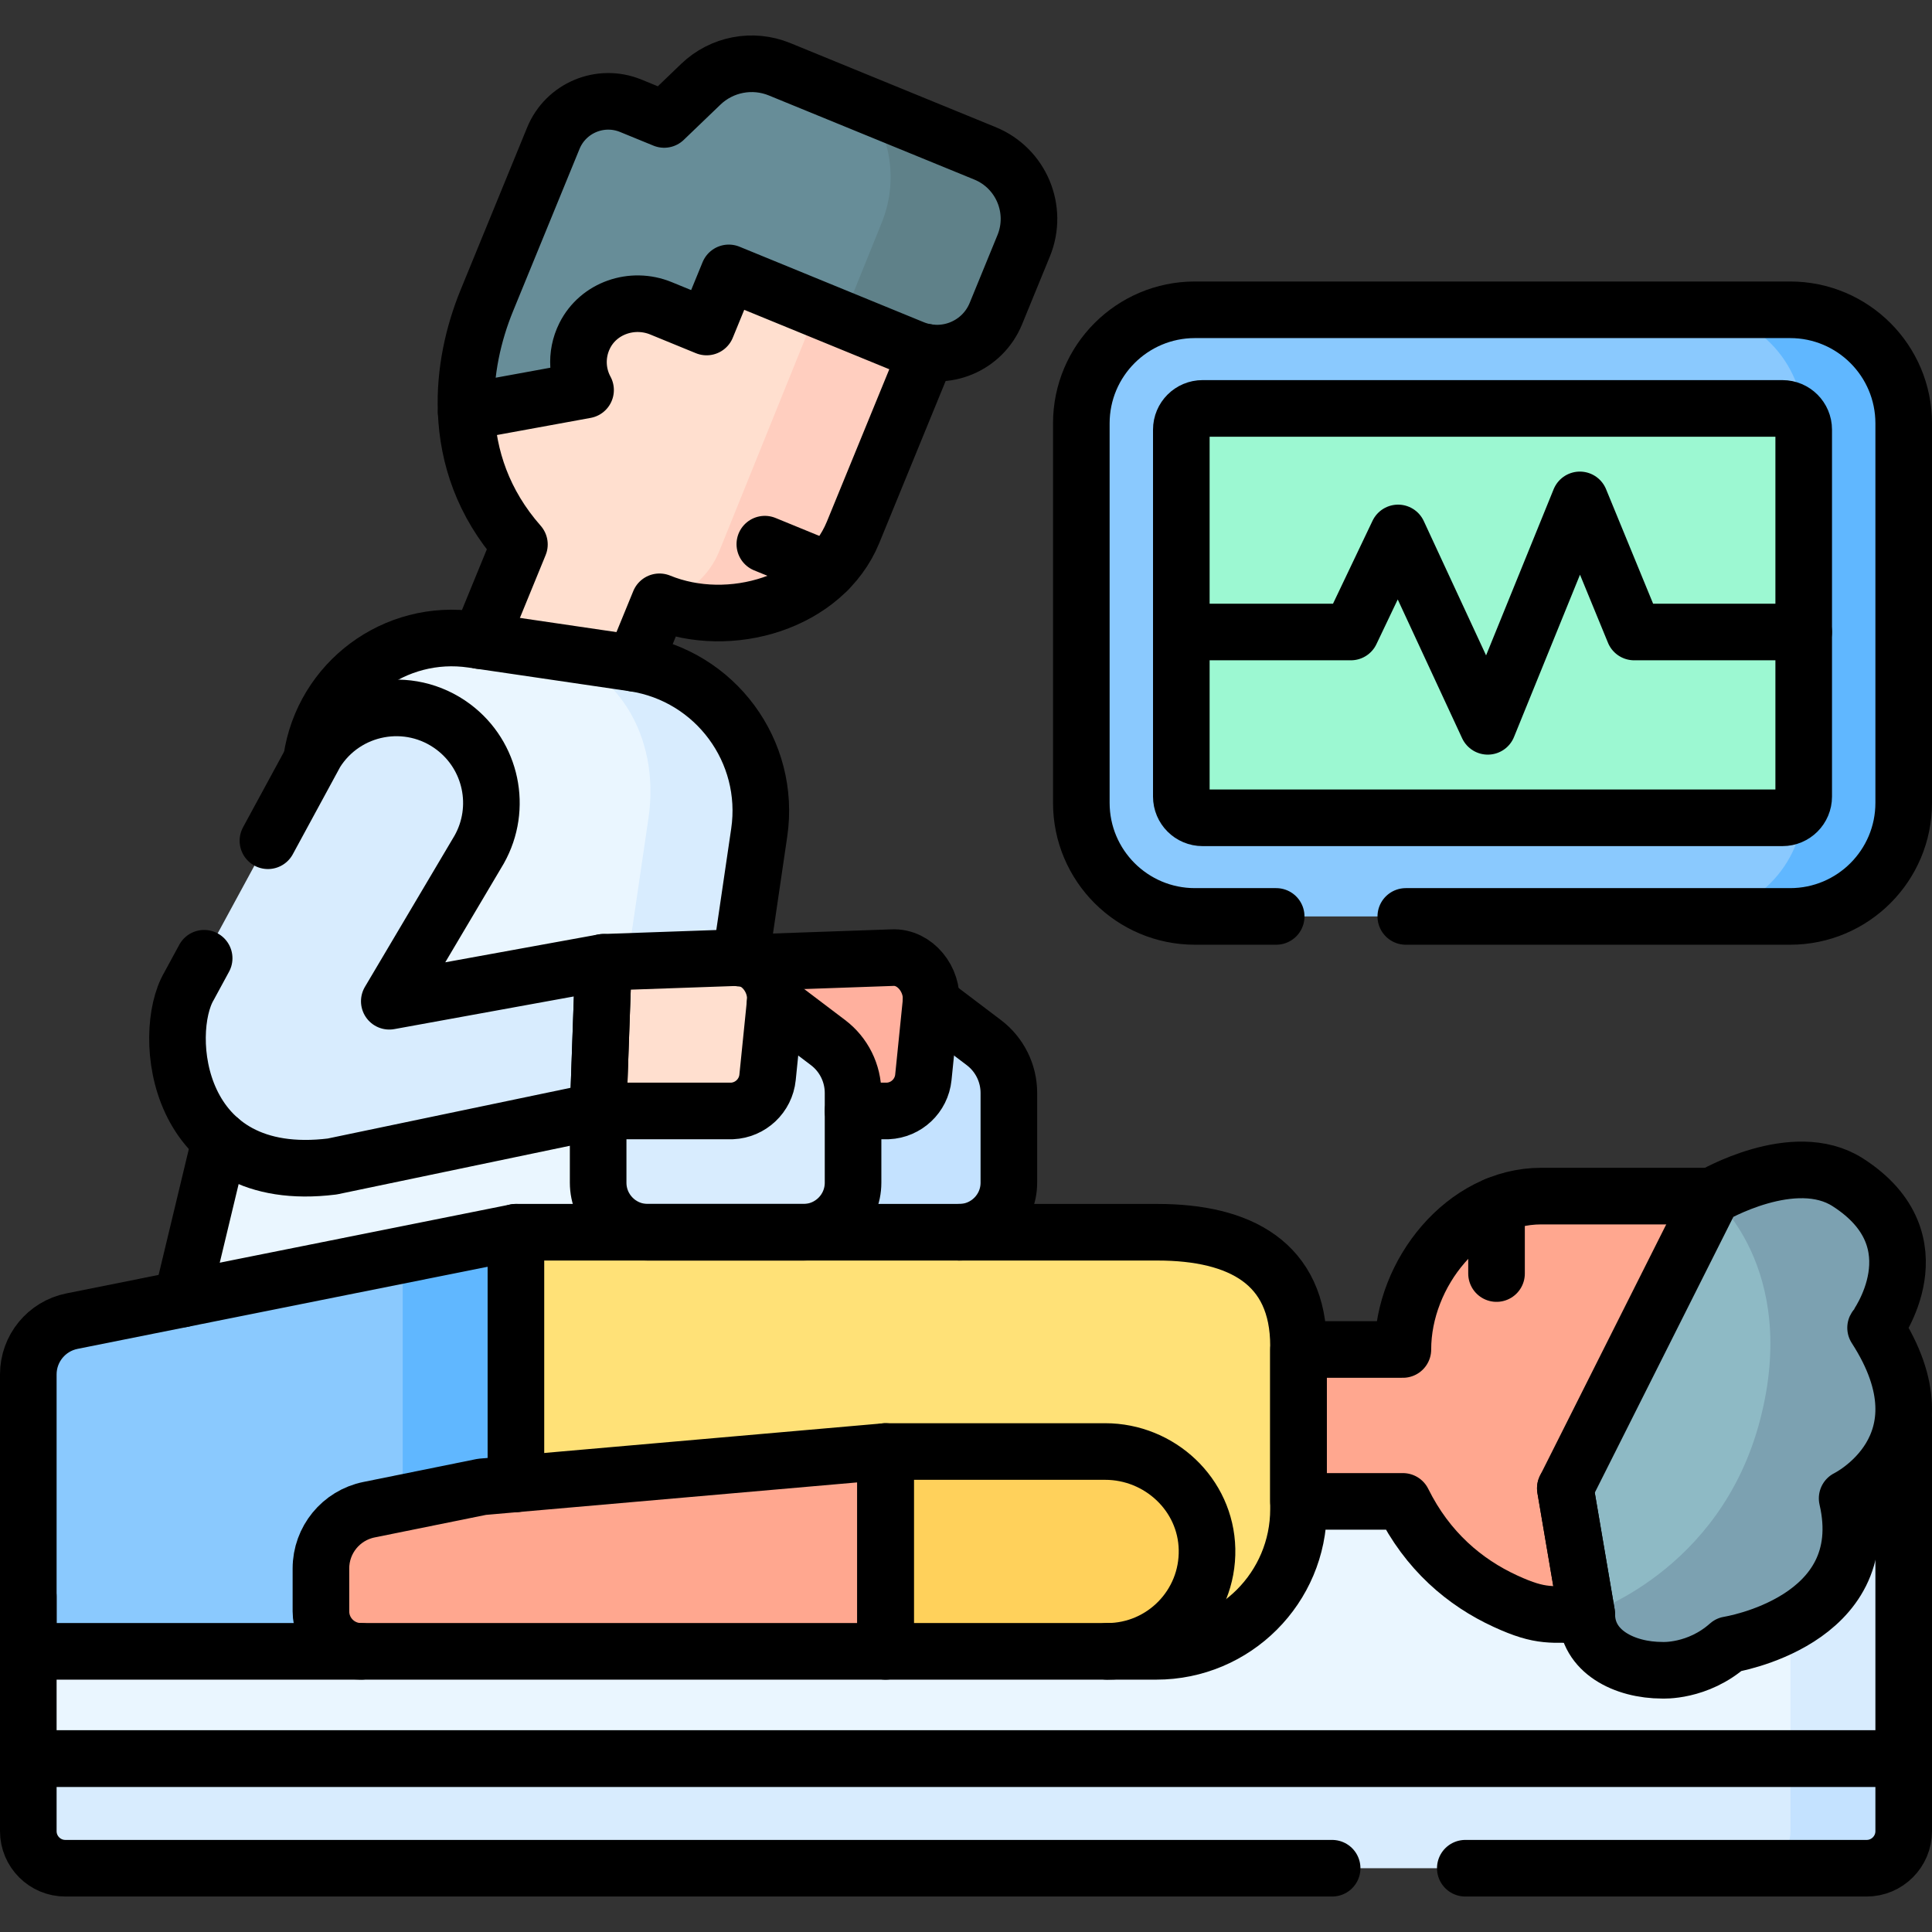
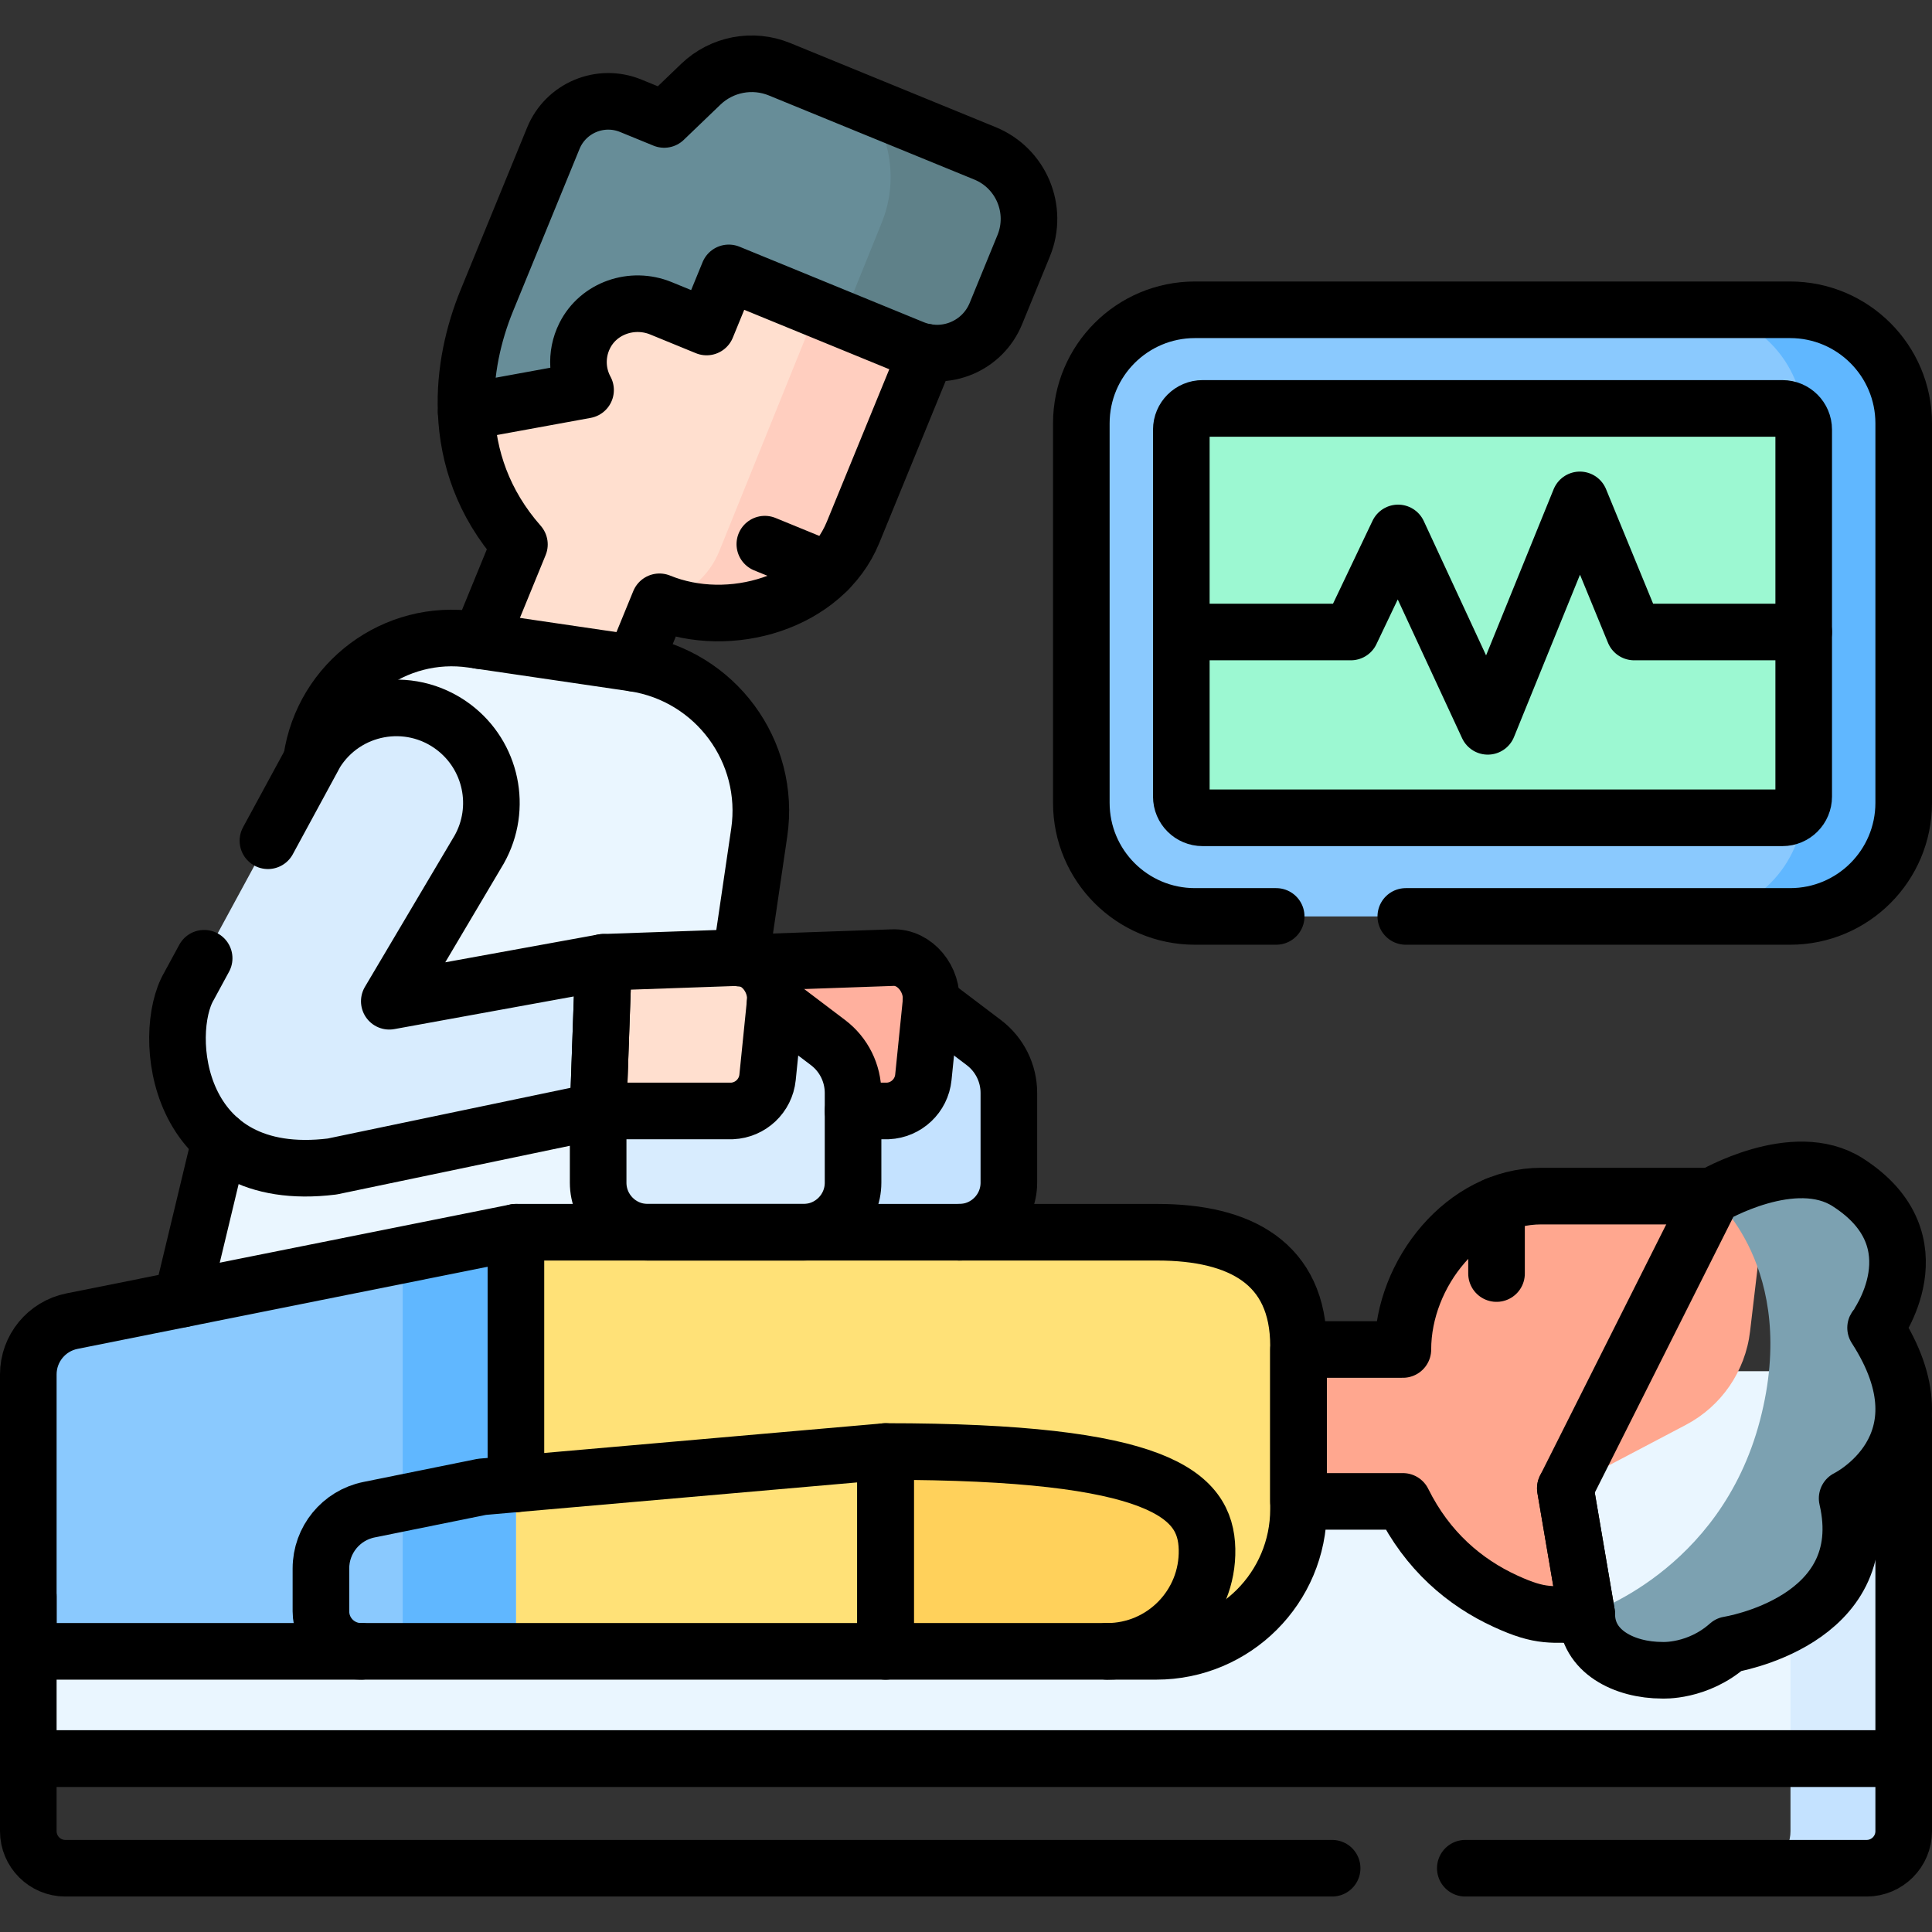
<svg xmlns="http://www.w3.org/2000/svg" version="1.1" id="Capa_1" x="0px" y="0px" viewBox="0 0 512 512" style="enable-background:new 0 0 512 512;" xml:space="preserve">
  <rect x="0" y="0" width="512" height="512" fill="#333333" stroke="none" />
  <g>
    <g>
      <path style="fill:#C4E2FF;" d="M260.723,276.296l-14.011-10.606l-11.438,28.726h-35.468v19.009&#10;&#09;&#09;&#09;c0,7.252,5.879,13.132,13.132,13.132h41.29c7.253,0,13.132-5.879,13.132-13.132v-23.781&#10;&#09;&#09;&#09;C267.36,284.4,264.903,279.46,260.723,276.296z" />
      <path style="fill:#FFDFCF;" d="M248.97,85.189l-22.9,55.88c-7.64,18.65-32.66,26.06-51.31,18.42l-10.44,25.49l-37.11-15.2&#10;&#09;&#09;&#09;l10.44-25.5c-9.64-10.94-13.62-23.2-14.11-35.06c-0.45-10.56,1.88-20.8,5.44-29.49l15.33-37.42l95.75,39.23L248.97,85.189z" />
      <path style="fill:#FFCEBF;" d="M248.97,85.189l-22.9,55.88c-7.64,18.65-32.66,26.06-51.31,18.42h0&#10;&#09;&#09;&#09;c7.18-1.603,13.113-6.632,15.87-13.453l26.5-65.567l22.93,1.07L248.97,85.189z" />
      <path style="fill:#678D98;" d="M271.29,65.129l-7.38,17.99c-3.52,8.61-13.36,12.73-21.96,9.2l-18.66-7.64l-30.16-12.36&#10;&#09;&#09;&#09;l-5.87,14.34l-12.1-4.95c-7.6-3.12-16.53-0.09-20.21,7.26c-1.28,2.56-1.78,5.29-1.62,7.94c0.14,2.27,0.78,4.48,1.85,6.46&#10;&#09;&#09;&#09;l-31.64,5.78c-0.45-10.55,1.92-20.83,5.48-29.52l17.62-43c3.29-8.04,12.48-11.89,20.52-8.6l8.85,3.63l9.71-9.33&#10;&#09;&#09;&#09;c5.55-5.33,13.74-6.89,20.87-3.98l23.15,9.48l31.29,12.81C270.63,44.569,275.22,55.529,271.29,65.129z" />
      <path style="fill:#EAF6FF;" d="M201.201,220.643L181.15,357.088l-134.119-7.913l35.542-147.999&#10;&#09;&#09;&#09;c3.015-20.514,22.091-34.71,42.614-31.694l42.929,6.309C189.565,179.114,204.364,199.119,201.201,220.643z" />
      <path style="fill:#D8ECFE;" d="M125.19,169.479l16.91,2.49l-30.46-2.01C115.96,168.999,120.54,168.799,125.19,169.479z" />
-       <path style="fill:#D8ECFE;" d="M201.2,220.639l-20.05,136.45l-29.157-5.13l19.87-135.23c3.16-21.52-8.313-41.44-29.763-44.76&#10;&#09;&#09;&#09;l26.02,3.82C189.57,179.119,204.36,199.119,201.2,220.639z" />
      <g>
        <path style="fill:#FFB09E;" d="M246.712,265.689l-2.011,19.821c-0.497,4.901-4.514,8.689-9.427,8.905h-35.468l1.391-39.396&#10;&#09;&#09;&#09;&#09;l35.282-1.236C242.536,253.492,247.324,259.653,246.712,265.689z" />
      </g>
      <g>
        <path style="fill:#D8ECFE;" d="M158.516,294.415l-70.485,14.719c-41.845,5.175-45.258-35.275-37.974-47.733l33.625-61.956&#10;&#09;&#09;&#09;&#09;c7.818-12.514,24.673-15.656,36.475-6.798l0,0c10.099,7.58,13.024,21.467,6.839,32.476l-23.831,40.22l56.742-10.323&#10;&#09;&#09;&#09;&#09;L158.516,294.415z" />
        <path style="fill:#FFDFCF;" d="M205.422,265.689l-2.011,19.821c-0.497,4.901-4.514,8.689-9.427,8.905h-35.468l1.391-39.396&#10;&#09;&#09;&#09;&#09;l35.282-1.236C201.246,253.492,206.034,259.653,205.422,265.689z" />
      </g>
      <path style="fill:#D8ECFE;" d="M219.433,276.296l-14.011-10.606l-11.438,28.726h-35.468v19.009&#10;&#09;&#09;&#09;c0,7.252,5.879,13.132,13.132,13.132h41.29c7.253,0,13.132-5.879,13.132-13.132v-23.781&#10;&#09;&#09;&#09;C226.07,284.4,223.613,279.46,219.433,276.296z" />
      <g>
-         <path style="fill:#D8ECFE;" d="M7.5,466.04h497v19.234c0,5.426-4.399,9.825-9.825,9.825H17.325c-5.426,0-9.825-4.399-9.825-9.825&#10;&#09;&#09;&#09;&#09;V466.04z" />
        <path style="fill:#C4E2FF;" d="M504.5,466.039v19.23c0,5.43-4.4,9.83-9.83,9.83h-30c5.43,0,9.83-4.4,9.83-9.83v-19.23H504.5z" />
        <polygon style="fill:#EAF6FF;" points="7.5,423.093 7.5,466.04 504.5,466.04 504.5,363.379 72.112,363.379 &#09;&#09;&#09;" />
        <rect x="474.5" y="363.379" style="fill:#D8ECFE;" width="30" height="102.66" />
        <path style="fill:#FFA78F;" d="M420.509,427.774c-9.426,0-11.9,0.992-21.538-3.439c-10.823-4.965-20.702-13.335-27.193-26.45&#10;&#09;&#09;&#09;&#09;h-27.666v-40.257h27.666c0-20.229,16.4-40.649,36.63-40.649h45.323c7.604,0,13.504,6.638,12.612,14.189l-2.562,21.688&#10;&#09;&#09;&#09;&#09;c-1.246,10.545-7.605,19.8-17.002,24.744l-31.951,16.811L420.509,427.774z" />
        <path style="fill:#FFE177;" d="M306.43,437.622H136.725V326.556h170c21.938,0,37.39,8.202,37.39,30.13v43.252&#10;&#09;&#09;&#09;&#09;C344.115,420.75,327.243,437.622,306.43,437.622z" />
        <path style="fill:#FFD15B;" d="M319.872,410.55c0.332,14.882-11.633,27.076-26.474,27.076h-58.722v-52.958h58.191&#10;&#09;&#09;&#09;&#09;C307.352,384.667,319.561,396.075,319.872,410.55z" />
-         <path style="fill:#8EBAC5;" d="M489.51,397.089c7.58,32.69-31.38,38.77-31.38,38.77c-8.24,7.34-17.63,6.78-17.63,6.78&#10;&#09;&#09;&#09;&#09;c-4.97,0-9.97-1.23-13.72-3.7c-3.76-2.48-6.27-6.19-6.27-11.16l-5.68-33.37l38.9-77.43c0,0,21.71-12.78,35.95-3.66&#10;&#09;&#09;&#09;&#09;c24.49,15.69,7.37,38.56,7.37,38.56C517.44,383.449,489.51,397.089,489.51,397.089z" />
        <path style="fill:#8AC9FE;" d="M136.725,326.556v111.066H7.5v-73.382c0-6.866,4.845-12.777,11.577-14.126L136.725,326.556z" />
        <polygon style="fill:#60B7FF;" points="136.72,326.559 136.72,437.619 106.72,437.619 106.72,332.569 &#09;&#09;&#09;" />
-         <path style="fill:#FFA78F;" d="M234.676,384.667v52.958H95.664c-5.862,0-10.614-4.752-10.614-10.614v-11.347&#10;&#09;&#09;&#09;&#09;c0-7.562,5.328-14.076,12.739-15.577l29.934-6.062L234.676,384.667z" />
      </g>
      <path style="fill:#8AC9FE;" d="M474.398,242.862H316.664c-16.625,0-30.102-13.477-30.102-30.102V112.2&#10;&#09;&#09;&#09;c0-16.625,13.477-30.102,30.102-30.102h157.734c16.625,0,30.102,13.477,30.102,30.102v100.56&#10;&#09;&#09;&#09;C504.5,229.385,491.023,242.862,474.398,242.862z" />
      <path style="fill:#60B7FF;" d="M504.5,112.199v100.56c0,16.63-13.48,30.1-30.1,30.1h-26.5c16.62,0,30.1-13.47,30.1-30.1v-100.56&#10;&#09;&#09;&#09;c0-16.62-13.48-30.1-30.1-30.1h26.5C491.02,82.099,504.5,95.579,504.5,112.199z" />
      <path style="fill:#9CF8D2;" d="M472.367,216.729H318.695c-3.112,0-5.634-2.522-5.634-5.634v-97.229&#10;&#09;&#09;&#09;c0-3.112,2.522-5.634,5.634-5.634h153.672c3.112,0,5.634,2.522,5.634,5.634v97.229&#10;&#09;&#09;&#09;C478.001,214.206,475.479,216.729,472.367,216.729z" />
      <path style="fill:#5F8189;" d="M271.29,65.129l-7.38,17.99c-3.52,8.61-13.36,12.73-21.96,9.2l-18.66-7.64l10.386-25.689&#10;&#09;&#09;&#09;c4.191-10.365,2.7-22.163-3.936-31.161l0,0l31.29,12.81C270.63,44.569,275.22,55.529,271.29,65.129z" />
      <path style="fill:#7CA1B1;" d="M489.51,397.089c7.58,32.69-31.38,38.77-31.38,38.77c-8.24,7.34-17.63,6.78-17.63,6.78&#10;&#09;&#09;&#09;c-4.97,0-9.97-1.23-13.72-3.7c-3.76-2.48-6.27-6.19-6.27-11.16c0,0,35.38-11.03,45.92-51.44s-12.7-59.36-12.7-59.36&#10;&#09;&#09;&#09;s21.71-12.78,35.95-3.66c24.49,15.69,7.37,38.56,7.37,38.56C517.44,383.449,489.51,397.089,489.51,397.089z" />
    </g>
    <g>
      <g>
-         <path style="fill:none;stroke:#000000;stroke-width:15;stroke-linecap:round;stroke-linejoin:round;stroke-miterlimit:10;" d="&#10;&#09;&#09;&#09;&#09;M168.089,175.779" />
        <path style="fill:none;stroke:#000000;stroke-width:15;stroke-linecap:round;stroke-linejoin:round;stroke-miterlimit:10;" d="&#10;&#09;&#09;&#09;&#09;M123.54,109.221c0.489,11.853,4.475,24.121,14.112,35.059l-10.447,25.498" />
        <path style="fill:none;stroke:#000000;stroke-width:15;stroke-linecap:round;stroke-linejoin:round;stroke-miterlimit:10;" d="&#10;&#09;&#09;&#09;&#09;M168.089,175.779l6.676-16.294c18.649,7.641,43.668,0.234,51.308-18.415l19.549-47.714" />
        <path style="fill:none;stroke:#000000;stroke-width:15;stroke-linecap:round;stroke-linejoin:round;stroke-miterlimit:10;" d="&#10;&#09;&#09;&#09;&#09;M167.16,28.034c-8.041-3.291-17.228,0.557-20.522,8.597l-17.615,42.993c-3.56,8.69-5.932,18.97-5.486,29.528l31.645-5.784&#10;&#09;&#09;&#09;&#09;c-1.073-1.976-1.714-4.186-1.854-6.461c-0.162-2.644,0.343-5.38,1.625-7.942c3.677-7.346,12.609-10.375,20.211-7.26l12.094,4.955&#10;&#09;&#09;&#09;&#09;l5.875-14.339l48.814,20c8.606,3.526,18.441-0.592,21.966-9.198l7.374-17.998c3.93-9.593-0.662-20.556-10.256-24.483&#10;&#09;&#09;&#09;&#09;L206.59,18.354c-7.133-2.92-15.316-1.36-20.874,3.979l-9.707,9.323L167.16,28.034z" />
        <line style="fill:none;stroke:#000000;stroke-width:15;stroke-linecap:round;stroke-linejoin:round;stroke-miterlimit:10;" x1="219.408" y1="151.058" x2="202.689" y2="144.208" />
        <path style="fill:none;stroke:#000000;stroke-width:15;stroke-linecap:round;stroke-linejoin:round;stroke-miterlimit:10;" d="&#10;&#09;&#09;&#09;&#09;M82.573,201.176c3.015-20.514,22.091-34.71,42.614-31.694l42.929,6.309c21.45,3.324,36.249,23.329,33.086,44.853l-4.894,33.304" />
        <line style="fill:none;stroke:#000000;stroke-width:15;stroke-linecap:round;stroke-linejoin:round;stroke-miterlimit:10;" x1="48.206" y1="344.282" x2="58.327" y2="302.137" />
        <g>
          <path style="fill:none;stroke:#000000;stroke-width:15;stroke-linecap:round;stroke-linejoin:round;stroke-miterlimit:10;" d="&#10;&#09;&#09;&#09;&#09;&#09;M71.003,222.806l12.679-23.362c7.818-12.514,24.673-15.656,36.475-6.798l0,0c10.099,7.58,13.024,21.467,6.839,32.476&#10;&#09;&#09;&#09;&#09;&#09;l-23.831,40.22l56.742-10.323l-1.391,39.396l-70.485,14.719c-41.845,5.175-45.258-35.275-37.974-47.733l4.045-7.454" />
          <path style="fill:none;stroke:#000000;stroke-width:15;stroke-linecap:round;stroke-linejoin:round;stroke-miterlimit:10;" d="&#10;&#09;&#09;&#09;&#09;&#09;M205.422,265.689l-2.011,19.821c-0.497,4.901-4.514,8.689-9.427,8.905h-35.468l1.391-39.396l35.282-1.236&#10;&#09;&#09;&#09;&#09;&#09;C201.246,253.492,206.034,259.653,205.422,265.689z" />
        </g>
        <path style="fill:none;stroke:#000000;stroke-width:15;stroke-linecap:round;stroke-linejoin:round;stroke-miterlimit:10;" d="&#10;&#09;&#09;&#09;&#09;M158.516,294.415v19.009c0,7.252,5.879,13.132,13.132,13.132h41.29c7.253,0,13.132-5.879,13.132-13.132v-23.781&#10;&#09;&#09;&#09;&#09;c0-5.243-2.456-10.183-6.636-13.347l-14.011-10.606" />
        <g>
          <path style="fill:none;stroke:#000000;stroke-width:15;stroke-linecap:round;stroke-linejoin:round;stroke-miterlimit:10;" d="&#10;&#09;&#09;&#09;&#09;&#09;M201.197,255.019l35.282-1.236c6.057-0.291,10.846,5.87,10.233,11.906l-2.011,19.821c-0.497,4.901-4.514,8.689-9.427,8.905&#10;&#09;&#09;&#09;&#09;&#09;h-9.204" />
          <path style="fill:none;stroke:#000000;stroke-width:15;stroke-linecap:round;stroke-linejoin:round;stroke-miterlimit:10;" d="&#10;&#09;&#09;&#09;&#09;&#09;M226.07,294.415" />
        </g>
        <path style="fill:none;stroke:#000000;stroke-width:15;stroke-linecap:round;stroke-linejoin:round;stroke-miterlimit:10;" d="&#10;&#09;&#09;&#09;&#09;M254.228,326.556c7.253,0,13.132-5.879,13.132-13.132v-23.781c0-5.243-2.456-10.183-6.636-13.347l-14.011-10.606" />
      </g>
      <path style="fill:none;stroke:#000000;stroke-width:15;stroke-linecap:round;stroke-linejoin:round;stroke-miterlimit:10;" d="&#10;&#09;&#09;&#09;M414.827,394.41l5.682,33.364c-9.426,0-11.9,0.992-21.538-3.439c-10.823-4.965-20.702-13.335-27.193-26.45h-27.666v-40.257h27.666&#10;&#09;&#09;&#09;c0-20.229,16.4-40.649,36.63-40.649h45.323" />
      <line style="fill:none;stroke:#000000;stroke-width:15;stroke-linecap:round;stroke-linejoin:round;stroke-miterlimit:10;" x1="396.595" y1="319.368" x2="396.595" y2="337.504" />
      <path style="fill:none;stroke:#000000;stroke-width:15;stroke-linecap:round;stroke-linejoin:round;stroke-miterlimit:10;" d="&#10;&#09;&#09;&#09;M136.725,393.237v-66.681h170c21.938,0,37.39,8.202,37.39,30.13v43.252c0,20.813-16.872,37.685-37.685,37.685h-13.032" />
-       <path style="fill:none;stroke:#000000;stroke-width:15;stroke-linecap:round;stroke-linejoin:round;stroke-miterlimit:10;" d="&#10;&#09;&#09;&#09;M319.872,410.55c0.332,14.882-11.633,27.076-26.474,27.076h-58.722v-52.958h58.191&#10;&#09;&#09;&#09;C307.352,384.667,319.561,396.075,319.872,410.55z" />
+       <path style="fill:none;stroke:#000000;stroke-width:15;stroke-linecap:round;stroke-linejoin:round;stroke-miterlimit:10;" d="&#10;&#09;&#09;&#09;M319.872,410.55c0.332,14.882-11.633,27.076-26.474,27.076h-58.722v-52.958C307.352,384.667,319.561,396.075,319.872,410.55z" />
      <path style="fill:none;stroke:#000000;stroke-width:15;stroke-linecap:round;stroke-linejoin:round;stroke-miterlimit:10;" d="&#10;&#09;&#09;&#09;M489.675,313.32c-14.239-9.119-35.944,3.658-35.944,3.658l-38.904,77.432l5.682,33.364v0c0,9.943,10.05,14.861,19.993,14.861&#10;&#09;&#09;&#09;c0,0,9.385,0.565,17.628-6.775c0,0,38.958-6.08,31.38-38.774c0,0,27.931-13.641,7.539-45.21&#10;&#09;&#09;&#09;C497.049,351.877,514.174,329.01,489.675,313.32z" />
      <path style="fill:none;stroke:#000000;stroke-width:15;stroke-linecap:round;stroke-linejoin:round;stroke-miterlimit:10;" d="&#10;&#09;&#09;&#09;M95.664,437.622H7.5v-73.382c0-6.866,4.845-12.777,11.577-14.126l117.648-23.559" />
      <path style="fill:none;stroke:#000000;stroke-width:15;stroke-linecap:round;stroke-linejoin:round;stroke-miterlimit:10;" d="&#10;&#09;&#09;&#09;M234.676,384.667v52.958H95.664c-5.862,0-10.614-4.752-10.614-10.614v-11.347c0-7.562,5.328-14.076,12.739-15.577l29.934-6.062&#10;&#09;&#09;&#09;L234.676,384.667z" />
      <polyline style="fill:none;stroke:#000000;stroke-width:15;stroke-linecap:round;stroke-linejoin:round;stroke-miterlimit:10;" points="&#10;&#09;&#09;&#09;7.5,423.093 7.5,466.04 504.5,466.04 504.5,376.341 &#09;&#09;" />
      <path style="fill:none;stroke:#000000;stroke-width:15;stroke-linecap:round;stroke-linejoin:round;stroke-miterlimit:10;" d="&#10;&#09;&#09;&#09;M353.031,495.099H17.325c-5.426,0-9.825-4.399-9.825-9.825V466.04h497v19.234c0,5.426-4.399,9.825-9.825,9.825H388.32" />
      <g>
        <path style="fill:none;stroke:#000000;stroke-width:15;stroke-linecap:round;stroke-linejoin:round;stroke-miterlimit:10;" d="&#10;&#09;&#09;&#09;&#09;M338.202,242.862h-21.538c-16.625,0-30.102-13.477-30.102-30.102V112.2c0-16.625,13.477-30.102,30.102-30.102h157.734&#10;&#09;&#09;&#09;&#09;c16.625,0,30.102,13.477,30.102,30.102v100.56c0,16.625-13.477,30.102-30.102,30.102H372.552" />
        <path style="fill:none;stroke:#000000;stroke-width:15;stroke-linecap:round;stroke-linejoin:round;stroke-miterlimit:10;" d="&#10;&#09;&#09;&#09;&#09;M472.367,216.729H318.695c-3.112,0-5.634-2.522-5.634-5.634v-97.229c0-3.112,2.522-5.634,5.634-5.634h153.672&#10;&#09;&#09;&#09;&#09;c3.112,0,5.634,2.522,5.634,5.634v97.229C478.001,214.206,475.479,216.729,472.367,216.729z" />
        <polyline style="fill:none;stroke:#000000;stroke-width:15;stroke-linecap:round;stroke-linejoin:round;stroke-miterlimit:10;" points="&#10;&#09;&#09;&#09;&#09;313.061,167.485 357.996,167.485 370.508,141.234 394.28,192.485 418.678,132.476 433.066,167.485 478.001,167.485 &#09;&#09;&#09;" />
      </g>
    </g>
  </g>
  <g>
</g>
  <g>
</g>
  <g>
</g>
  <g>
</g>
  <g>
</g>
  <g>
</g>
  <g>
</g>
  <g>
</g>
  <g>
</g>
  <g>
</g>
  <g>
</g>
  <g>
</g>
  <g>
</g>
  <g>
</g>
  <g>
</g>
</svg>